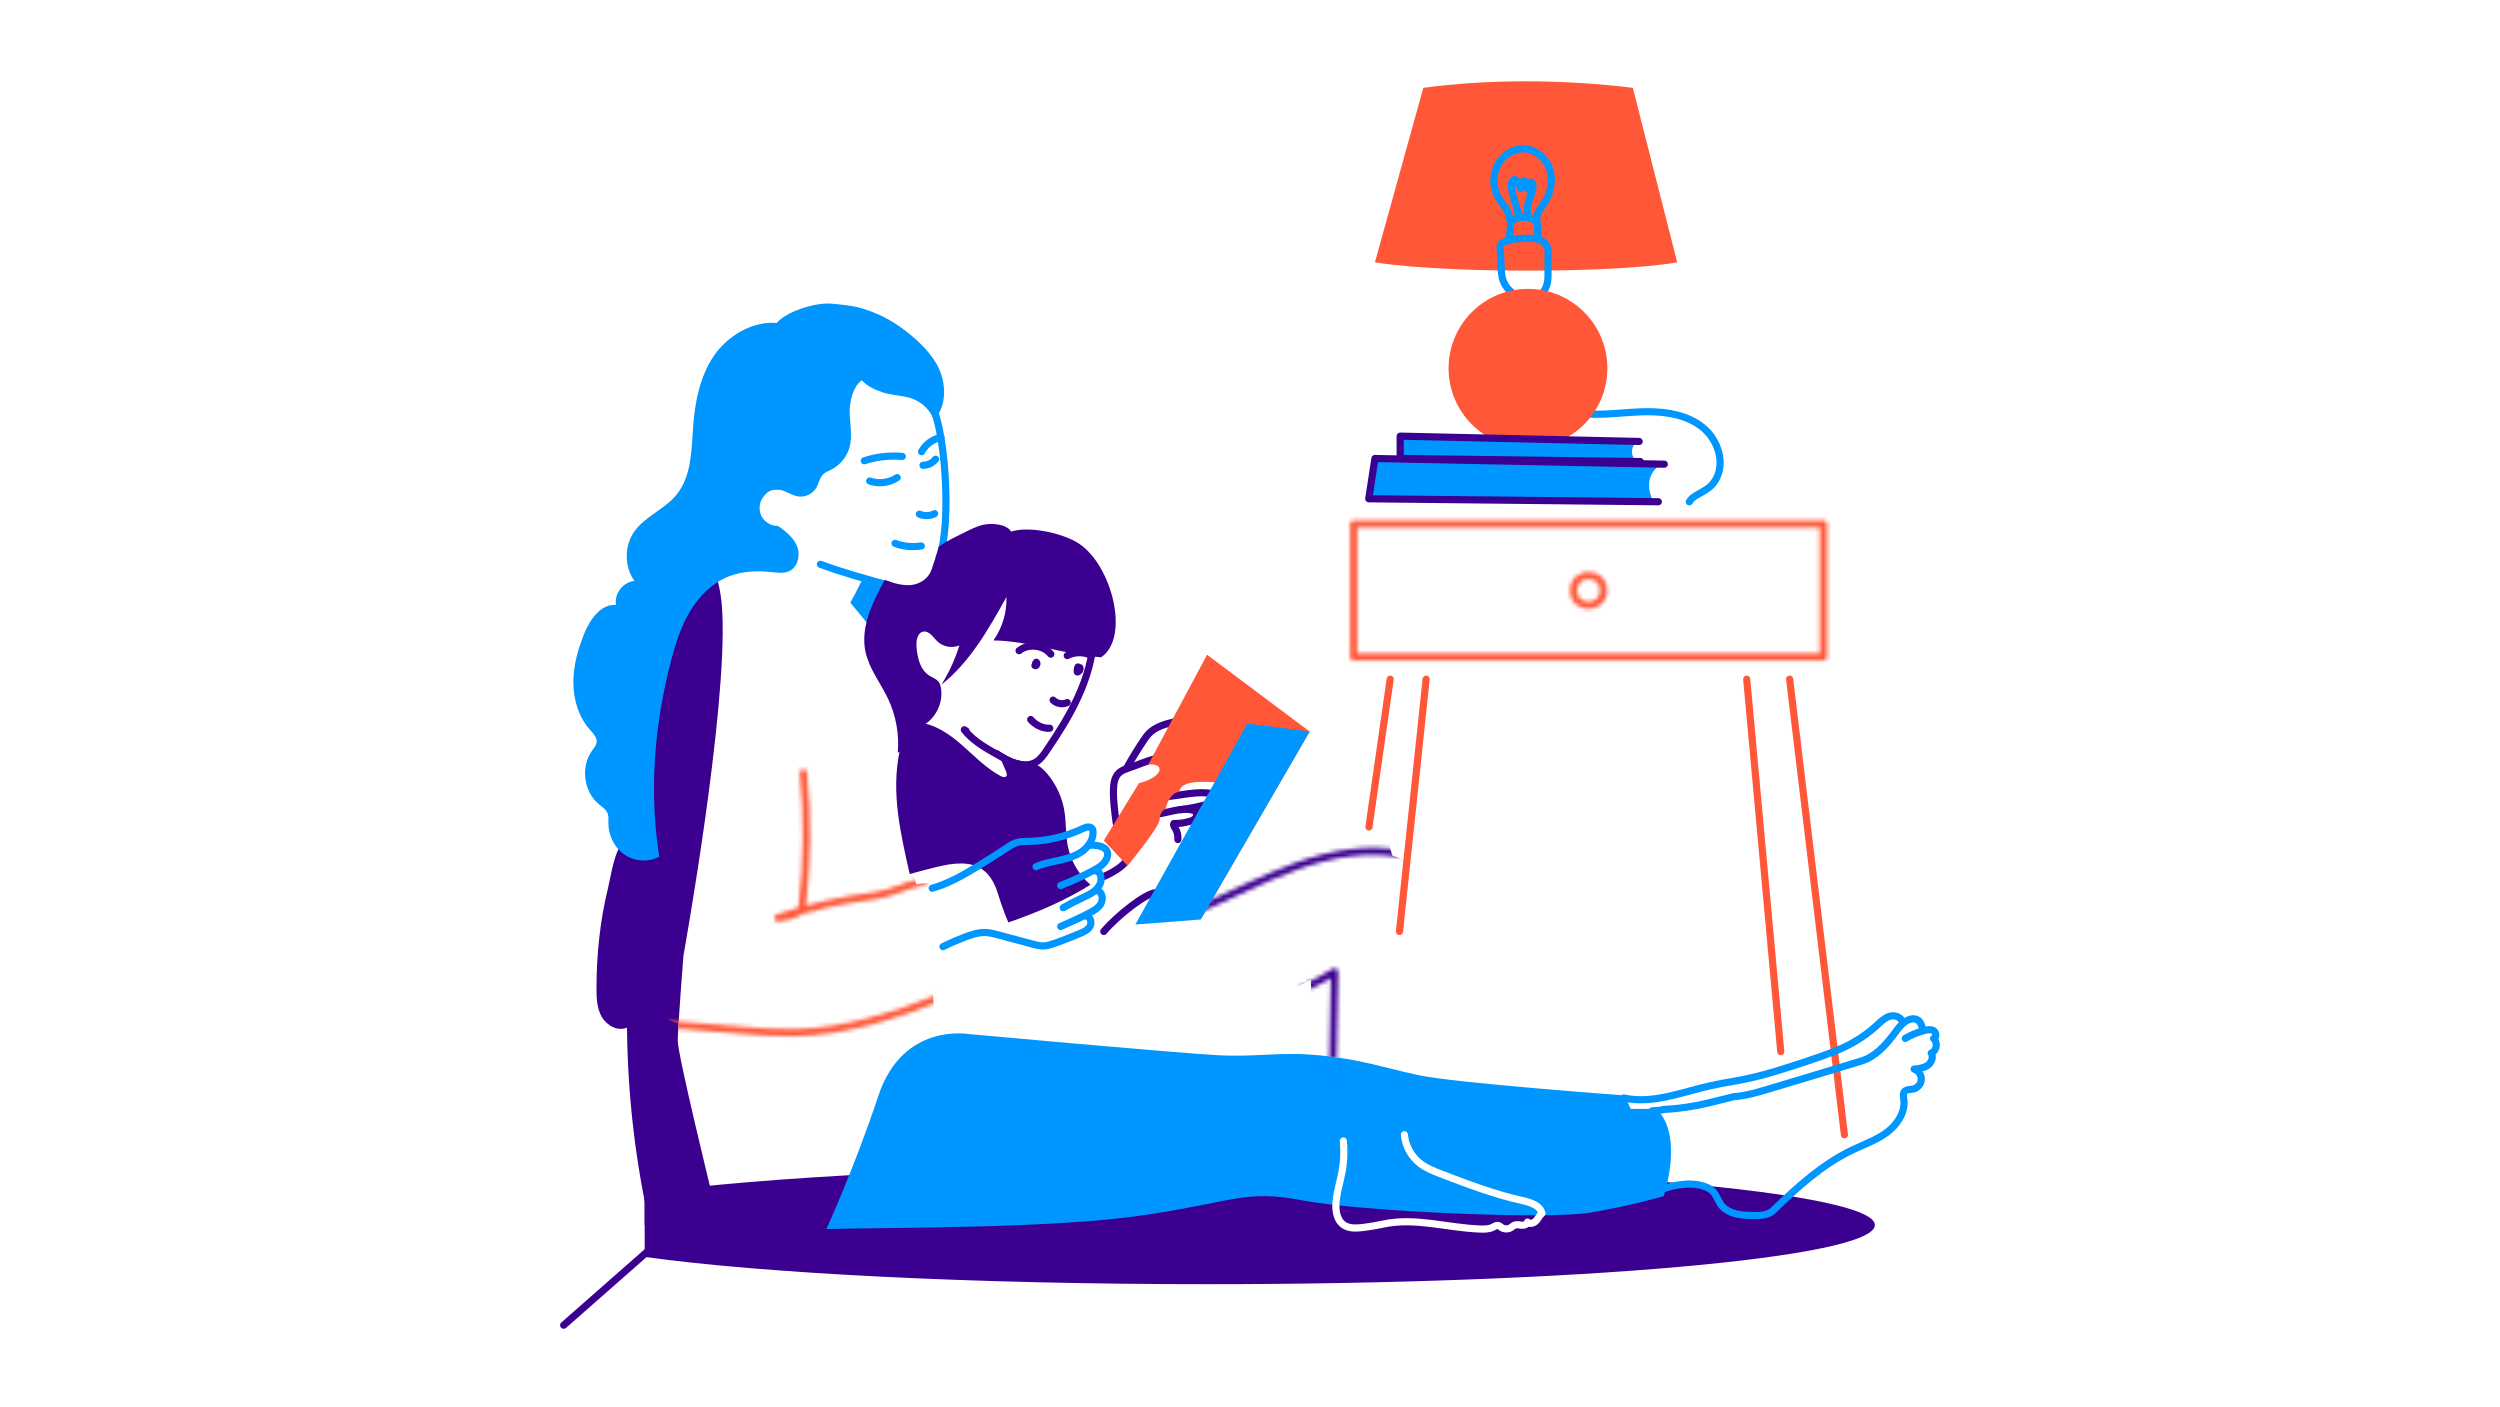
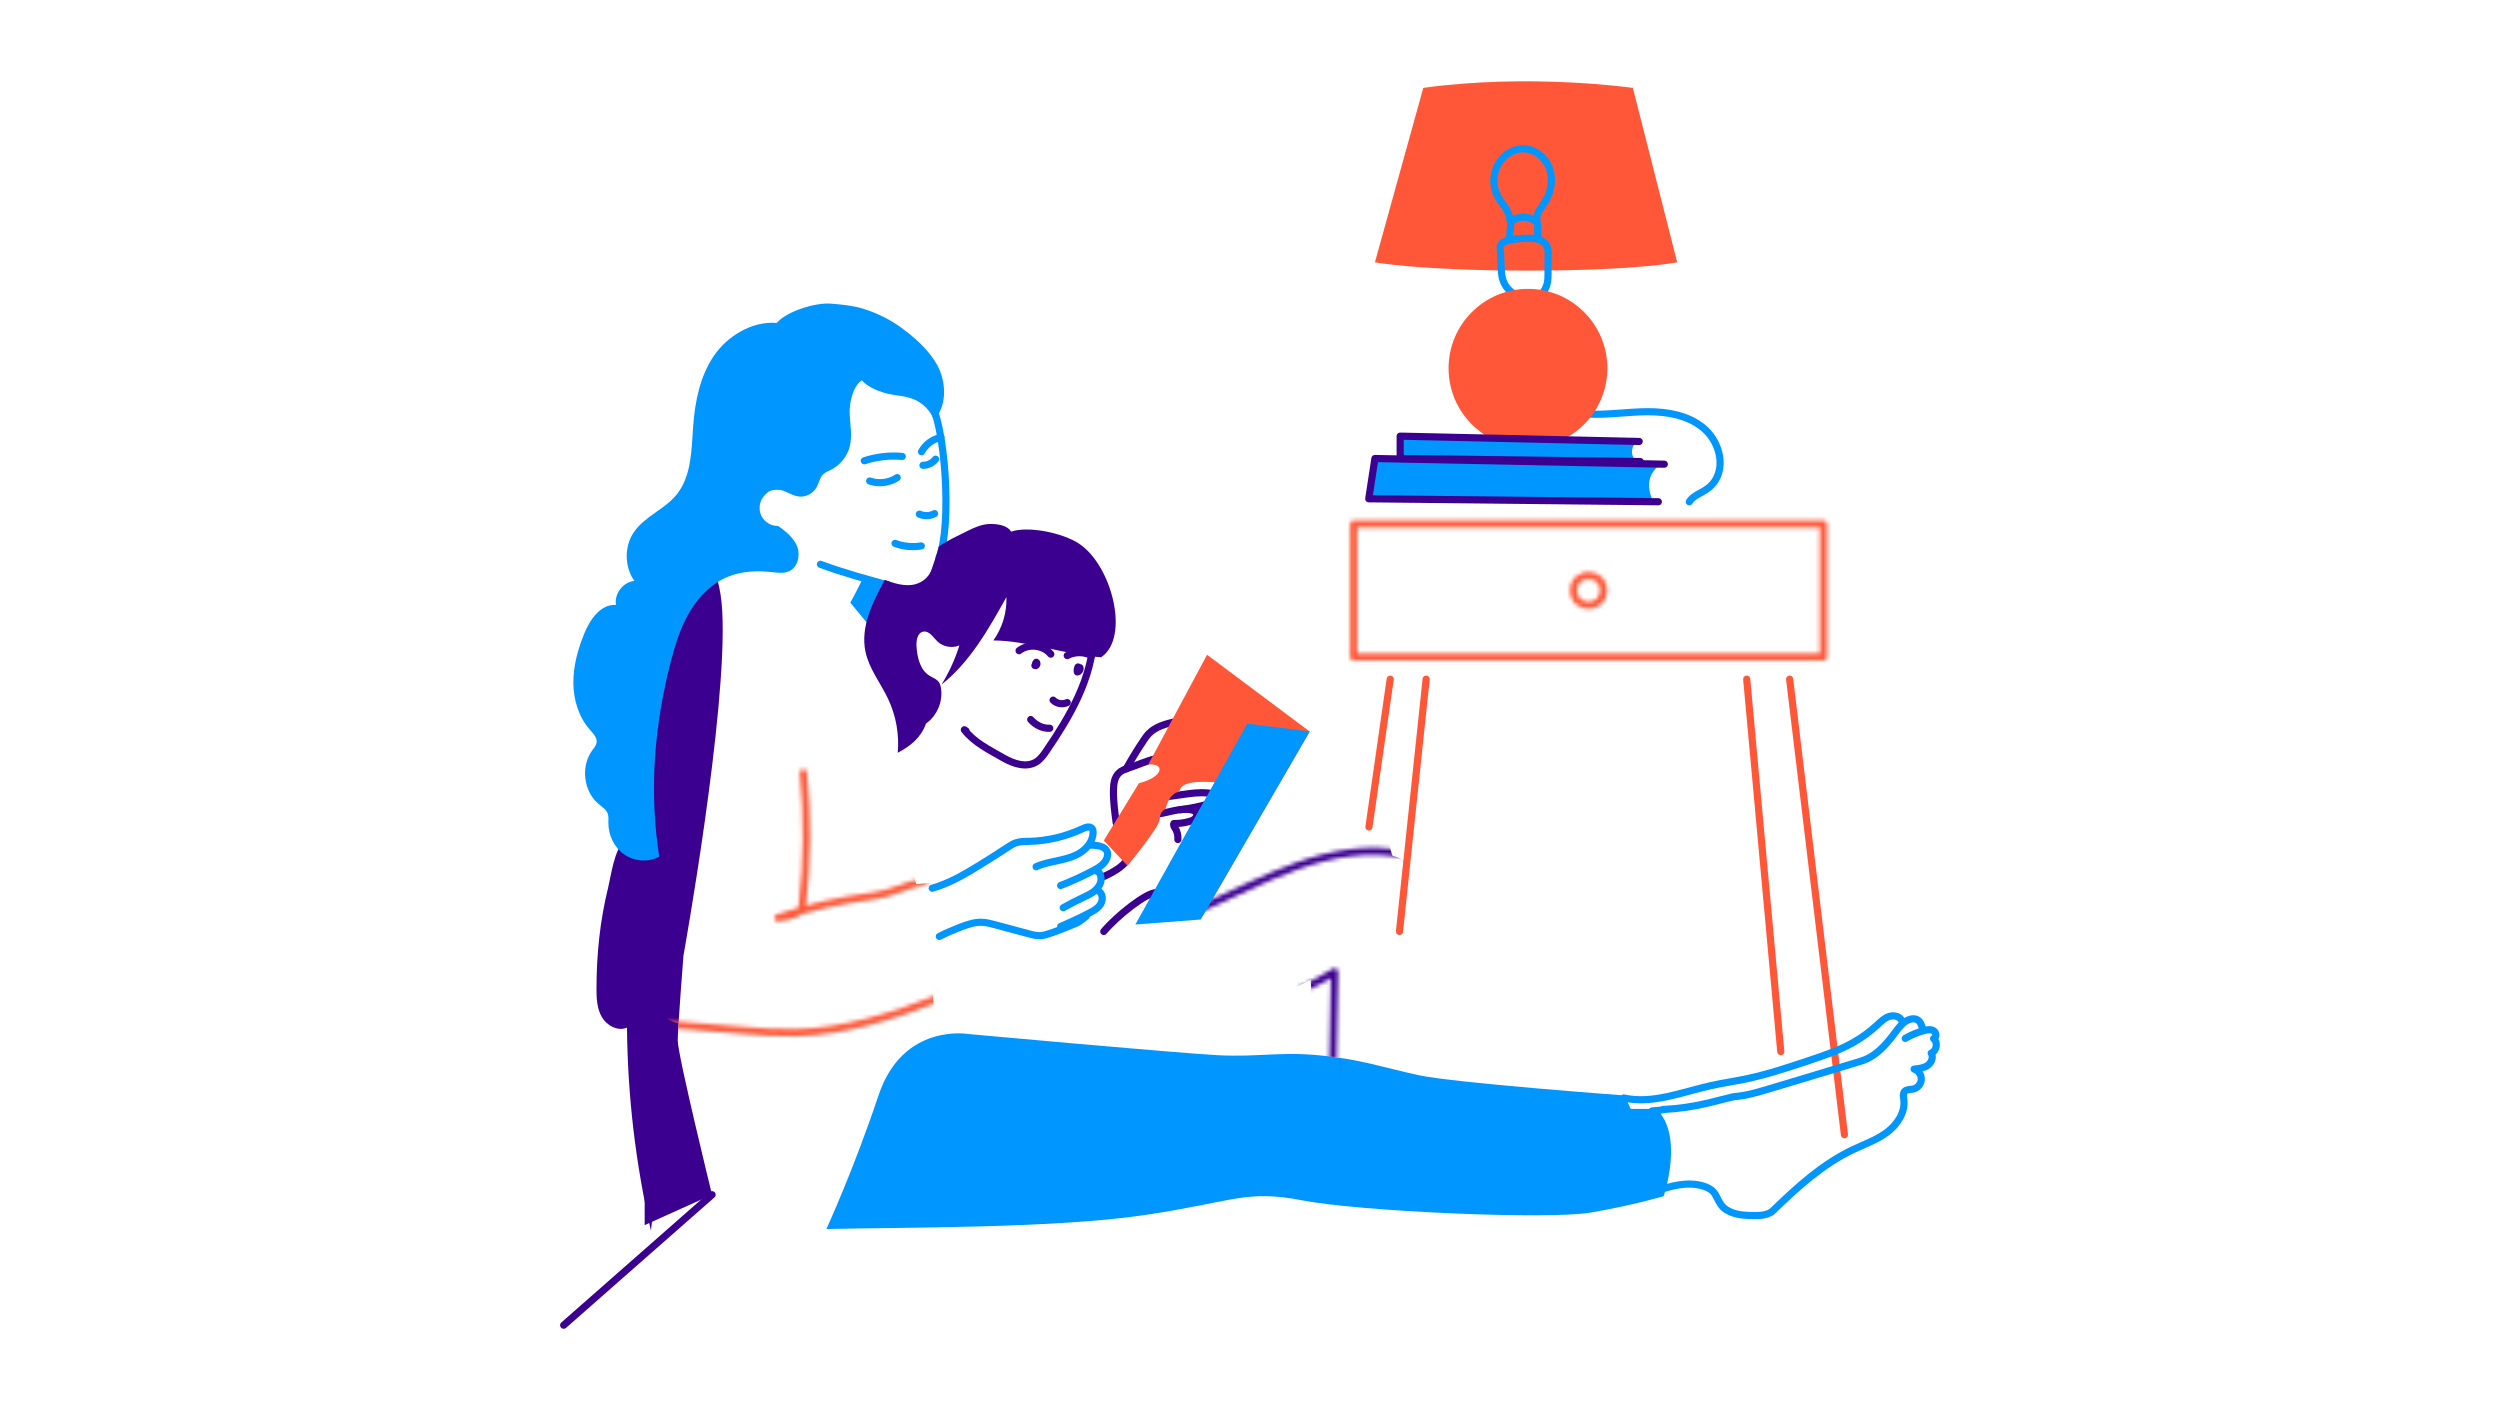
<svg xmlns="http://www.w3.org/2000/svg" id="Calque_1" data-name="Calque 1" width="615" height="346" viewBox="0 0 615 346">
  <defs>
    <style>
      .cls-1 {
        stroke: #3c0090;
      }

      .cls-1, .cls-2, .cls-3, .cls-4, .cls-5 {
        fill: none;
        stroke-linecap: round;
        stroke-linejoin: round;
        stroke-width: 1.76px;
      }

      .cls-6 {
        mask: url(#mask-2);
      }

      .cls-7 {
        fill: #0096ff;
      }

      .cls-7, .cls-8, .cls-9 {
        stroke-width: 0px;
      }

      .cls-8 {
        fill: #3c0090;
      }

      .cls-2 {
        stroke: #0096ff;
      }

      .cls-3 {
        stroke: #000;
      }

      .cls-4 {
        stroke: #ff5738;
      }

      .cls-5 {
        stroke: #fff;
      }

      .cls-10 {
        filter: url(#luminosity-noclip);
      }

      .cls-11 {
        mask: url(#mask-1);
      }

      .cls-12 {
        mask: url(#mask);
      }

      .cls-13 {
        filter: url(#luminosity-noclip-2);
      }

      .cls-9 {
        fill: #ff5738;
      }

      .cls-14 {
        filter: url(#luminosity-noclip-3);
      }
    </style>
    <filter id="luminosity-noclip" x="326.99" y="123.43" width="127.58" height="43.65" color-interpolation-filters="sRGB" filterUnits="userSpaceOnUse">
      <feFlood flood-color="#fff" result="bg" />
      <feBlend in="SourceGraphic" in2="bg" />
    </filter>
    <mask id="mask" x="326.99" y="123.43" width="127.58" height="43.65" maskUnits="userSpaceOnUse">
      <g class="cls-10">
        <g>
          <rect class="cls-3" x="333" y="128.88" width="115.57" height="32.75" />
          <circle class="cls-3" cx="390.78" cy="145.25" r="3.67" />
        </g>
      </g>
    </mask>
    <filter id="luminosity-noclip-2" x="235.44" y="198.94" width="117.42" height="82.54" color-interpolation-filters="sRGB" filterUnits="userSpaceOnUse">
      <feFlood flood-color="#fff" result="bg" />
      <feBlend in="SourceGraphic" in2="bg" />
    </filter>
    <mask id="mask-1" x="235.44" y="198.94" width="117.42" height="82.54" maskUnits="userSpaceOnUse">
      <g class="cls-13">
        <g>
          <path class="cls-3" d="m320.42,243.33c2.7-1.27,5.34-2.7,7.88-4.27-.15,8.22-.3,16.43-.45,24.65,0,.33-.12.76-.44.75" />
          <path class="cls-3" d="m294.72,223.72c8.22-3.48,16.1-7.75,24.51-10.74s17.56-4.67,26.27-2.73" />
        </g>
      </g>
    </mask>
    <filter id="luminosity-noclip-3" x="158.59" y="138.88" width="80.47" height="163.7" color-interpolation-filters="sRGB" filterUnits="userSpaceOnUse">
      <feFlood flood-color="#fff" result="bg" />
      <feBlend in="SourceGraphic" in2="bg" />
    </filter>
    <mask id="mask-2" x="158.59" y="138.88" width="80.47" height="163.7" maskUnits="userSpaceOnUse">
      <g class="cls-14">
        <g>
          <path class="cls-3" d="m197.62,190.08c1.07,10.78,1,21.68-.23,32.45-.06.5-.12,1.02-.42,1.42-.26.35-.67.57-1.08.75-1.43.64-2.98,1.01-4.55,1.1,7.63-2.59,15.53-4.4,23.53-5.4,4.52-.57,7.99-2.72,12.46-3.58" />
          <path class="cls-3" d="m163.6,251.92c6.27.51,12.54,1.01,18.81,1.52,4.43.36,8.88.72,13.32.61,12.3-.3,24.23-4.17,35.67-8.7" />
        </g>
      </g>
    </mask>
  </defs>
  <line class="cls-1" x1="175.17" y1="293.9" x2="138.66" y2="326" />
  <path class="cls-8" d="m146.73,243.12c0,2.44.11,5,1.34,7.1s3.93,3.55,6.17,2.57c.15,16.8,2.13,33.58,5.89,49.95,3.19-26.23,4.36-52.71,3.51-79.13-.12-3.71-.28-7.43-.72-11.12-.13-1.04-.29-2.13-.91-2.98-1.51-2.07-6.23-4.32-8.47-2.52-2.4,1.93-3.23,8.45-3.93,11.31-2,8.11-2.87,16.47-2.87,24.81Z" />
  <path class="cls-8" d="m158.59,301.38v-139.45c0-30.58,17.8-35.99,19.09-11.46,1.29,24.53-9.55,84.6-9.55,84.6,0,0-1.37,17.46-1.41,20.87-.04,3.41,8.44,37.96,8.44,37.96l-16.58,7.48Z" />
  <path class="cls-2" d="m385.42,100.32c1.55,1.19,3.6,1.48,5.55,1.56,4.81.2,9.6-.59,14.42-.6,4.81,0,9.87.88,13.58,3.95,3.71,3.06,5.52,8.78,3.02,12.89-1.89,3.1-5.08,3.12-6.42,5.32" />
  <g class="cls-12">
    <rect class="cls-9" x="326.99" y="123.43" width="127.58" height="43.65" />
  </g>
  <line class="cls-4" x1="440.25" y1="167.08" x2="453.73" y2="279.14" />
  <line class="cls-4" x1="350.83" y1="167.08" x2="344.27" y2="229.14" />
  <line class="cls-4" x1="429.69" y1="167.08" x2="438.07" y2="258.69" />
  <line class="cls-4" x1="341.99" y1="167.08" x2="336.76" y2="203.44" />
-   <path class="cls-8" d="m297,286.83c-58.14,0-109.23,2.68-138.41,6.71v15.66c29.18,4.04,80.27,6.71,138.41,6.71,90.7,0,164.22-6.51,164.22-14.55s-73.52-14.55-164.22-14.55Z" />
  <g>
    <path class="cls-2" d="m228.48,98.5c4.02,4.66,5.8,30.88,2.51,38.73" />
    <path class="cls-2" d="m201.82,138.82c5.4,2.02,11.39,3.67,16.96,5.17" />
    <path class="cls-2" d="m226.17,126.48c1.18.53,2.6.49,3.74-.13" />
    <path class="cls-2" d="m213.94,118.33c2.23.78,4.8.46,6.77-.84" />
    <path class="cls-2" d="m227.05,114.46c1.19.02,2.38-.56,3.1-1.51" />
    <path class="cls-2" d="m226.7,111.12c.97-1.79,2.77-3.12,4.77-3.51" />
    <path class="cls-2" d="m212.62,113.35c2.99-.98,6.19-1.35,9.33-1.07" />
    <path class="cls-2" d="m220.18,133.67c2.04.77,4.28.99,6.42.63.01,0,.02,0,.04,0" />
  </g>
  <path class="cls-7" d="m209.17,148.25c.95-1.58,3.13-6.04,3.13-6.04l5.59,1.79-3.93,10.06-4.78-5.81Z" />
  <path class="cls-8" d="m227.78,178.01c2.7-1.9,4.2-5.37,3.72-8.63-.09-.59-.24-1.2-.61-1.67-.56-.72-1.48-1.01-2.25-1.49-2.32-1.46-3.01-4.5-3.18-7.24-.09-1.45.24-3.34,1.67-3.6,1.44-.27,2.4,1.37,3.45,2.39,1.4,1.36,3.64,1.77,5.43,1-1.05,3.39-2.54,6.65-4.42,9.66,7.06-5.59,11.61-13.68,15.99-21.55.13,3.78-1.01,7.59-3.21,10.67,8.56.06,17.96,3.58,26.51,4.14,7.2-4.86,2.63-22.71-5.51-28-3.89-2.53-12.24-4.38-16.64-2.91-.94-1.59-3.44-1.93-5.29-1.88-1.85.05-3.61.8-5.27,1.63-2.33,1.17-5.15,2.41-7.24,3.96-.29,1.4-1.17,3.85-1.78,5.65-.71,2.11-2.78,3.55-5,3.77-2.21.22-4.41-.49-6.5-1.26-2.97,5.48-6.03,11.56-4.75,17.66.89,4.22,3.74,7.73,5.58,11.63,1.94,4.1,2.76,8.72,2.36,13.24,3.15-1.63,5.77-3.8,6.94-7.15Z" />
  <path class="cls-7" d="m191.39,129.38c-1.67.04-3.32-.94-4.07-2.43s-.57-3.4.45-4.72c1.21-1.55,2.02-1.87,4.31-1.7,1.64.43,3.13,1.59,4.76,1.64s3.25-.87,4.05-2.3c.59-1.07.77-2.4,1.66-3.24.51-.48,1.2-.72,1.83-1.04,2.31-1.14,4.07-3.33,4.68-5.84.64-2.62.05-5.35-.04-8.04-.09-2.69.76-6.64,2.99-8.16,1.3,1.49,3.43,2.44,5.32,3.03,2.38.75,4.99.66,7.32,1.58,2.35.92,4.27,2.88,5.14,5.24,3.77-4.4,2.62-10.62.43-14.18-2.19-3.56-5.41-6.38-8.8-8.82-2.66-1.91-5.91-3.47-9.04-4.44-2.59-.8-5.32-1.05-8.03-1.27-3.72-.3-10.88,1.9-13.28,4.76-5.98-.54-12.22,3.23-15.55,8.22-3.33,4.99-4.55,11.1-4.99,17.09-.44,5.93-.38,12.44-4.17,17.02-2.95,3.56-7.77,5.28-10.39,9.08-2.43,3.52-2.39,8.56.09,12.05-2.78.25-5.01,3.17-4.52,5.91-3.76-.28-6.4,3.57-7.82,7.06-1.57,3.86-2.7,7.96-2.67,12.12.03,4.16,1.31,8.41,4.08,11.53.8.9,1.79,1.9,1.64,3.1-.1.76-.64,1.36-1.09,1.98-2.89,3.96-2.13,10.12,1.65,13.24.8.67,1.76,1.26,2.14,2.23.29.74.2,1.56.19,2.36-.02,3.02,1.44,6.06,3.92,7.77,2.49,1.72,5.95,1.98,8.59.52-2.54-16.29-1.21-32.48,2.97-48.42,1.09-4.17,2.43-8.33,4.67-12.02s5.45-6.91,9.46-8.49c3.35-1.32,7.06-1.45,10.64-1.06,1.4.15,2.89.37,4.17-.2,2.1-.93,2.83-3.74,2.1-5.91-.74-2.17-2.89-3.96-4.79-5.25Z" />
  <g>
    <path class="cls-1" d="m284.48,200.3c2.72-.31,6.03-1.69,8.68-1.05.4.1.82.23,1.06.57.32.45.17,1.11-.21,1.52s-.92.6-1.46.75c-1.23.35-2.5.52-3.77.5-.21.35.06.78.29,1.12.53.83.77,1.83.68,2.81" />
    <path class="cls-1" d="m287.09,195.97c3.21-.31,8.02-1.48,11.16-.7" />
    <path class="cls-1" d="m290.34,199.2c2.72-.4,5-.82,6.99-1.47" />
  </g>
  <path class="cls-1" d="m271.53,229.14c3.17-3.76,10.48-9.66,13.07-9.57" />
  <path class="cls-1" d="m271.15,215.78c2.32-.96,5.08-2.53,6.18-4.32" />
  <path class="cls-7" d="m203.28,302.34c18.53-.43,56.08-.13,78.31-3.44,22.23-3.3,24.78-6.31,38.83-3.6,14.04,2.7,60.3,4.79,70.82,3,10.51-1.79,18.02-4.04,18.02-4.04,0,0,5.11-14.87-1.8-21.48h-6.31l-1.5-3.3s-42.03-3.09-50.75-5-14.36-3.92-24.31-4.87c-9.95-.95-15.04.48-24.96-.03-9.92-.51-61.3-5.2-61.3-5.2,0,0-16.21-2.93-22.22,15.1s-12.82,32.87-12.82,32.87Z" />
-   <path class="cls-5" d="m330.46,280.68c.25,2.51.15,5.05-.31,7.53-.5,2.73-1.43,5.4-1.52,8.18-.06,1.82.38,3.85,1.86,4.91,1.31.93,3.07.86,4.67.68,1.69-.2,3.36-.48,5.02-.84,7.94-1.75,15.86.93,23.98,1.2,1.08.04,2.21.02,3.16-.48.39-.2.79-.49,1.21-.4.31.06.54.3.8.48.67.46,1.62.49,2.32.07.34-.21.63-.51,1.01-.65.55-.2,1.15,0,1.73.05s1.3-.2,1.37-.78c.53.59,1.54.29,2.09-.29s.87-1.35,1.47-1.86c-.49-2.02-2.93-2.73-4.96-3.18-6.77-1.5-13.28-3.99-19.76-6.47-1.83-.7-3.7-1.42-5.25-2.62-2.18-1.69-3.62-4.31-3.87-7.06" />
  <g class="cls-11">
    <path class="cls-8" d="m238.32,254.37c2.67,2.04,6.16,2.59,9.48,3.08,4.2.61,8.43,1.23,12.67,1.06,2.06-.08,4.1-.35,6.16-.43,2.08-.08,4.16.02,6.23.13,8.92.45,17.83.91,26.75,1.36,5.98-8.14,13.64-14.32,22.82-18.51.23,5.59.73,11.18,1.51,16.72.09.65.2,1.33.64,1.82.31.34,4.73.36,5.15.55-.03.95-.11,1.96-.11,1.96-.02,6.39.01,12.89-.01,19.28.03-.18.07-.36.1-.53-.05.2-.09.4-.14.59.84-.93,2.04-1.43,3.24-1.76,3.9-1.06,8.17-.69,11.82,1.03.72.34,1.45.74,2.25.75-.09-.22-.36-.36-.59-.29,1.41-10.46,3.56-21.65,4.97-32.11.99-7.36,1.99-14.78,1.42-22.19-.26-3.42-.88-6.88-2.48-9.91-1.6-3.03-4.3-5.61-7.63-6.45-.72-1.76-.87-4.13-1.68-5.85-1.93-4.09-6.91-6.05-11.42-5.69-4.51.36-8.65,2.58-12.5,4.94-3.59,2.2-24.44,17.63-28.12,18.27-.51.09-1.02.15-1.51.31-.56.18-1.08.47-1.57.79-1.79,1.12-3.43,2.51-5.33,3.44-2.74,1.36-5.97,1.7-8.94.96-10.09,10.65-22.43,19.13-36.06,24.55.77.99,1.89,1.36,2.88,2.12Z" />
  </g>
  <g>
    <path class="cls-1" d="m289.25,177.49c-2.43.58-5.01,1.24-6.72,3.06-.42.45-.78.97-1.12,1.48-1.56,2.31-3.01,4.68-4.36,7.12" />
    <path class="cls-1" d="m284.48,186.62c-2.21.42-4.73,1.64-6.87,2.32-.86.27-1.74.6-2.39,1.24-1.05,1.03-1.28,2.63-1.31,4.11-.06,2.75.31,5.49.69,8.22" />
  </g>
  <path class="cls-9" d="m271.53,206.78l8.65-14.12c5.82-1.41,6.71-4.94,2.29-4.59l14.47-27,25.24,18.89-26.83,46.24s7.76-33.46,3.44-33.76c-4.32-.3-8.4-.13-8.65,2.35-2.55.18-3.43,4.24-3.43,4.24,0,0-1.41.53-1.41,2.47s-7.94,11.47-7.94,11.47l-5.82-6.18Z" />
  <polygon class="cls-7" points="279.3 227.43 306.83 178.01 322.19 179.95 295.36 226.2 279.3 227.43" />
  <g>
    <path class="cls-1" d="m269.02,156.82c-.46,10.18-5.82,19.44-11.58,27.85-.71,1.05-1.47,2.12-2.55,2.78-2.43,1.48-5.59.43-8.05-.99-3.46-1.99-7.17-3.78-9.61-6.93.14.09.27.17.41.26" />
    <path class="cls-1" d="m262.54,172.83c-1.13.55-2.6.3-3.48-.6" />
    <path class="cls-1" d="m254.76,163.19l.03.56c.32-.11.41-.62.14-.83-.11.27-.23.54-.34.8" />
    <path class="cls-1" d="m265.19,164.07c-.17.38-.23.82-.17,1.23.47-.05.81-.61.64-1.05-.09.12-.18.25-.27.37" />
    <path class="cls-1" d="m253.55,177c1.24,1.43,3.01,2.24,4.68,2.15" />
    <path class="cls-1" d="m250.69,160.07c2.27-1.8,5.97-1.4,7.81.85" />
    <path class="cls-1" d="m262.54,161.28c1.84-.97,4.15-.97,5.98,0" />
  </g>
-   <path class="cls-8" d="m225.82,177.73c4.09.33,7.68,2.81,10.77,5.51s5.96,5.76,9.59,7.68c.44.23,1.04.41,1.36.04.26-.31.11-.79-.05-1.16-.77-1.81-1.54-3.62-2.3-5.43,1.69,1.11,3.43,2.24,5.4,2.7,1.29.3,2.65.31,3.88.8,1.29.51,2.34,1.5,3.23,2.57,2.15,2.58,3.6,5.75,4.14,9.07.46,2.84.28,5.76.83,8.58.72,3.69,2.72,7.12,5.59,9.55-6.19,3.88-13.3,6.91-20.21,9.28-.94-2.17-1.83-4.72-2.53-6.98s-1.77-4.53-3.68-5.93c-3.18-2.35-7.6-1.66-11.45-.73-2.21.54-4.41,1.11-6.6,1.74-2.28-10.08-4.6-19.97-2.51-30.09.55-2.67,1.53-5.49,3.81-7,.32-.21,1.07-.33.72-.18Z" />
  <path class="cls-2" d="m229.33,218.5c4.09-1.15,7.81-3.32,11.43-5.54,2.41-1.48,4.79-2.99,7.15-4.54.63-.41,1.27-.83,1.98-1.08,1.03-.36,2.15-.34,3.25-.36,4.55-.11,9.08-1.19,13.2-3.13.76-.36,1.8-.69,2.32-.02.21.27.25.64.24.98-.04,1.95-1.32,3.72-2.94,4.81s-3.55,1.61-5.45,2.03c-1.91.42-3.85.76-5.63,1.56" />
  <path class="cls-2" d="m260.91,217.84c2.74-1.07,5.42-2.29,8.01-3.67,1.39-.74,2.85-1.63,3.39-3.11.18-.5.24-1.08.04-1.58-.45-1.15-1.92-1.43-3.14-1.55-.39-.04-.86-.05-1.25,0" />
  <path class="cls-2" d="m260.93,227.91c2.42-1.07,4.85-2.15,7.19-3.39,1.02-.54,2.06-1.15,2.65-2.14s.53-2.46-.42-3.1c-.15-.1-.31-.18-.49-.21" />
  <path class="cls-2" d="m261.55,223.3c1.57-.88,3.17-1.71,4.81-2.48.91-.43,1.83-.84,2.64-1.44s1.5-1.4,1.76-2.37.02-2.11-.75-2.75c-.08-.06-.19-.12-.26-.06s.09.2.1.1" />
-   <path class="cls-2" d="m267.22,225.38c1.05.13,1.43,1.61.9,2.52s-1.57,1.37-2.55,1.78c-2.22.91-4.44,1.83-6.72,2.57-.63.2-1.27.4-1.93.44-.96.07-1.92-.19-2.85-.43-2.81-.75-5.63-1.5-8.44-2.26-1.04-.28-2.09-.56-3.16-.6-1.73-.07-3.43.49-5.05,1.1-1.86.71-3.68,1.5-5.45,2.38" />
+   <path class="cls-2" d="m267.22,225.38s-1.57,1.37-2.55,1.78c-2.22.91-4.44,1.83-6.72,2.57-.63.2-1.27.4-1.93.44-.96.07-1.92-.19-2.85-.43-2.81-.75-5.63-1.5-8.44-2.26-1.04-.28-2.09-.56-3.16-.6-1.73-.07-3.43.49-5.05,1.1-1.86.71-3.68,1.5-5.45,2.38" />
  <g class="cls-6">
    <path class="cls-9" d="m191.66,140.18c6.56,2.43,12.15,7.4,15.34,13.63.17-2.01.94-3.96,2.17-5.56,1.36,1.16,2.58,2.49,3.63,3.94.58.8,1.1,1.65,1.47,2.56.39.98.59,2.03.82,3.06,1.13,4.91,3.17,9.56,5.21,14.17.96,2.19,1.85,4.5,2.11,6.88.34,3.11-.61,6.2-1.11,9.29-1.59,9.84,1.27,19.79,4.11,29.35,1.23-.13,2.46-.26,3.69-.39-1.63,5.48-1.51,11.47.34,16.88.98-1,2.12-1.84,3.37-2.48.17-.09.36-.17.54-.11.21.06.31.28.4.48.99,2.34,1.51,4.87,1.53,7.41.01,1.29-.49,2.97-1.78,2.98-1.46.01-2.63,1.5-3.95,2.12,0,1.01,0,2.03.21,3.02s.67,1.95,1.44,2.6c.77.65,1.79.93,2.7,1.37.78.37,1.5.87,2.12,1.46.99.94,1.8,1.26,3.01,1.88-8.81,2.63-16.14,9.78-18.97,18.53-1.46,4.49-1.77,9.26-2.77,13.87-1,4.61-2.85,9.31-6.57,12.22-5.33,4.17-12.89,3.59-19.53,2.27-5.94-1.17-12.21-3.01-16.05-7.7-1.88-2.3-3.01-5.1-3.97-7.91-3.74-10.97-5.19-22.71-4.24-34.27-1.97-.31-4.12-1.75-5-3.54s-1.16-3.81-1.4-5.79c-3.29-26.74-2.47-53.98,2.44-80.46.93-5.01,2.05-10.12,4.82-14.4,5.01-7.75,15.19-10.55,23.84-7.35Z" />
  </g>
  <g>
    <path class="cls-2" d="m406.41,273.29c.76-.07,1.52-.14,2.28-.21.14-.01.25-.06.37-.14,3.81-.18,7.6-.73,11.3-1.63,2.13-.52,4.02-1.03,6.16-1.53,2.94-.2,5.79-1.05,8.61-1.9,7.59-2.28,15.19-4.55,22.77-6.87,3.35-1.02,5.82-3.73,7.94-6.52,1.16-1.53,2.31-3.33,4.17-3.78.53-.13,1.11-.13,1.59.12.83.43,1.16,1.44,1.38,2.35" />
    <path class="cls-2" d="m468.69,255.44c1.48-.86,3.07-1.52,4.73-1.95.76-.2,1.64-.33,2.29.11s.71,1.67-.05,1.89c1.12.93.77,3.05-.58,3.58.62.98.06,2.36-.89,3.02s-2.16.79-3.32.91c1.06.34,1.82,1.44,1.77,2.55s-.93,2.13-2.02,2.36c-.72.15-1.59.03-2.08.58-.46.52-.29,1.31-.2,1.99.4,3.13-1.59,6.15-4.11,8.04s-5.56,2.95-8.41,4.3c-7.47,3.55-13.71,9.22-19.65,14.99-1.44,1.4-4.08,1.24-6.09,1.18-2.51-.08-5.29-.64-6.76-2.69-.72-1-1.05-2.27-1.89-3.17-.63-.67-1.5-1.07-2.38-1.35-3.91-1.2-8.14-.06-11.98,1.36" />
    <path class="cls-2" d="m399.45,270.1c7.12,1.58,14.33-1.46,21.45-3.04,2.77-.62,5.59-1.02,8.37-1.59,5.33-1.1,10.51-2.83,15.68-4.56,3.7-1.24,7.42-2.48,10.83-4.39,2.16-1.21,4.17-2.67,5.98-4.34.91-.84,1.81-1.76,2.99-2.14s2.71,0,3.15,1.16" />
  </g>
  <path class="cls-9" d="m350.13,21.62l-11.9,42.91s10.84,2.04,37.64,2.04,36.72-2.04,36.72-2.04l-10.91-42.91s-25.3-3.64-51.56,0Z" />
  <g>
    <path class="cls-2" d="m374.22,72.71c-1.63-.01-3.08-1.16-3.91-2.55s-.95-2.66-1.03-4.28q-.12-2.55-.17-4.06c-.02-.55-.21-1.13.07-1.61.22-.38.63-.6,1.03-.77,1.57-.65,3.32-.76,5.02-.82,1.08-.04,2.18-.06,3.2.27s1.98,1.07,2.28,2.11c.13.45.13.92.12,1.38,0,1.6-.01,3.2-.02,4.8,0,.84,0,1.69-.19,2.52-.31,1.38-1.15,2.64-2.31,3.45,0-.22.05-.44.16-.62" />
    <path class="cls-2" d="m371.3,59.01l.34-4.04c.01-.13.02-.26.09-.38.05-.09.14-.17.22-.23,1.6-1.26,4.08-1.26,5.67.01.22.17.43.38.53.64.09.22.1.47.1.71.02.89.03,1.78.05,2.67.02-.03.05-.06.07-.09" />
    <path class="cls-2" d="m371.43,54.13c-.04-2.21-1.93-3.87-2.98-5.81-1.48-2.73-1.22-6.32.66-8.8,1.36-1.8,3.58-3.01,5.84-2.92,2.91.12,5.48,2.41,6.33,5.19s.13,5.9-1.5,8.31c-.89,1.31-2.1,2.74-1.67,4.27" />
-     <path class="cls-2" d="m373.65,53.48c-.33-2.48-1.5-4.78-1.83-7.26-.08-.64-.08-1.38.39-1.83.11-.11.26-.2.41-.2.29-.01.51.24.67.48.35.52.62,1.09.81,1.68.02-.67.12-1.47.71-1.79.08-.04.17-.08.26-.06.1.02.19.1.25.18.42.5.6,1.19.49,1.84.09-.34.02-.7.08-1.05s.33-.71.68-.67c.35.04.52.46.55.81.09,1.07-.42,2.09-.78,3.1-.51,1.43-.72,2.95-.63,4.46" />
  </g>
  <circle class="cls-9" cx="375.88" cy="90.59" r="19.53" />
  <path class="cls-7" d="m402.46,108.7l-58.03-1.4v5.49l58.03.76s-2.23-2.25,0-4.85Z" />
  <path class="cls-7" d="m407.95,114.68l-69.72-1.89-1.52,9.92,70.04.73s-3.09-5.32,1.2-8.76Z" />
  <polyline class="cls-1" points="403.24 108.6 344.44 107.29 344.44 112.79 403.51 113.54" />
  <polyline class="cls-1" points="407.95 123.43 336.71 122.7 338.23 112.79 409.42 114.19" />
</svg>